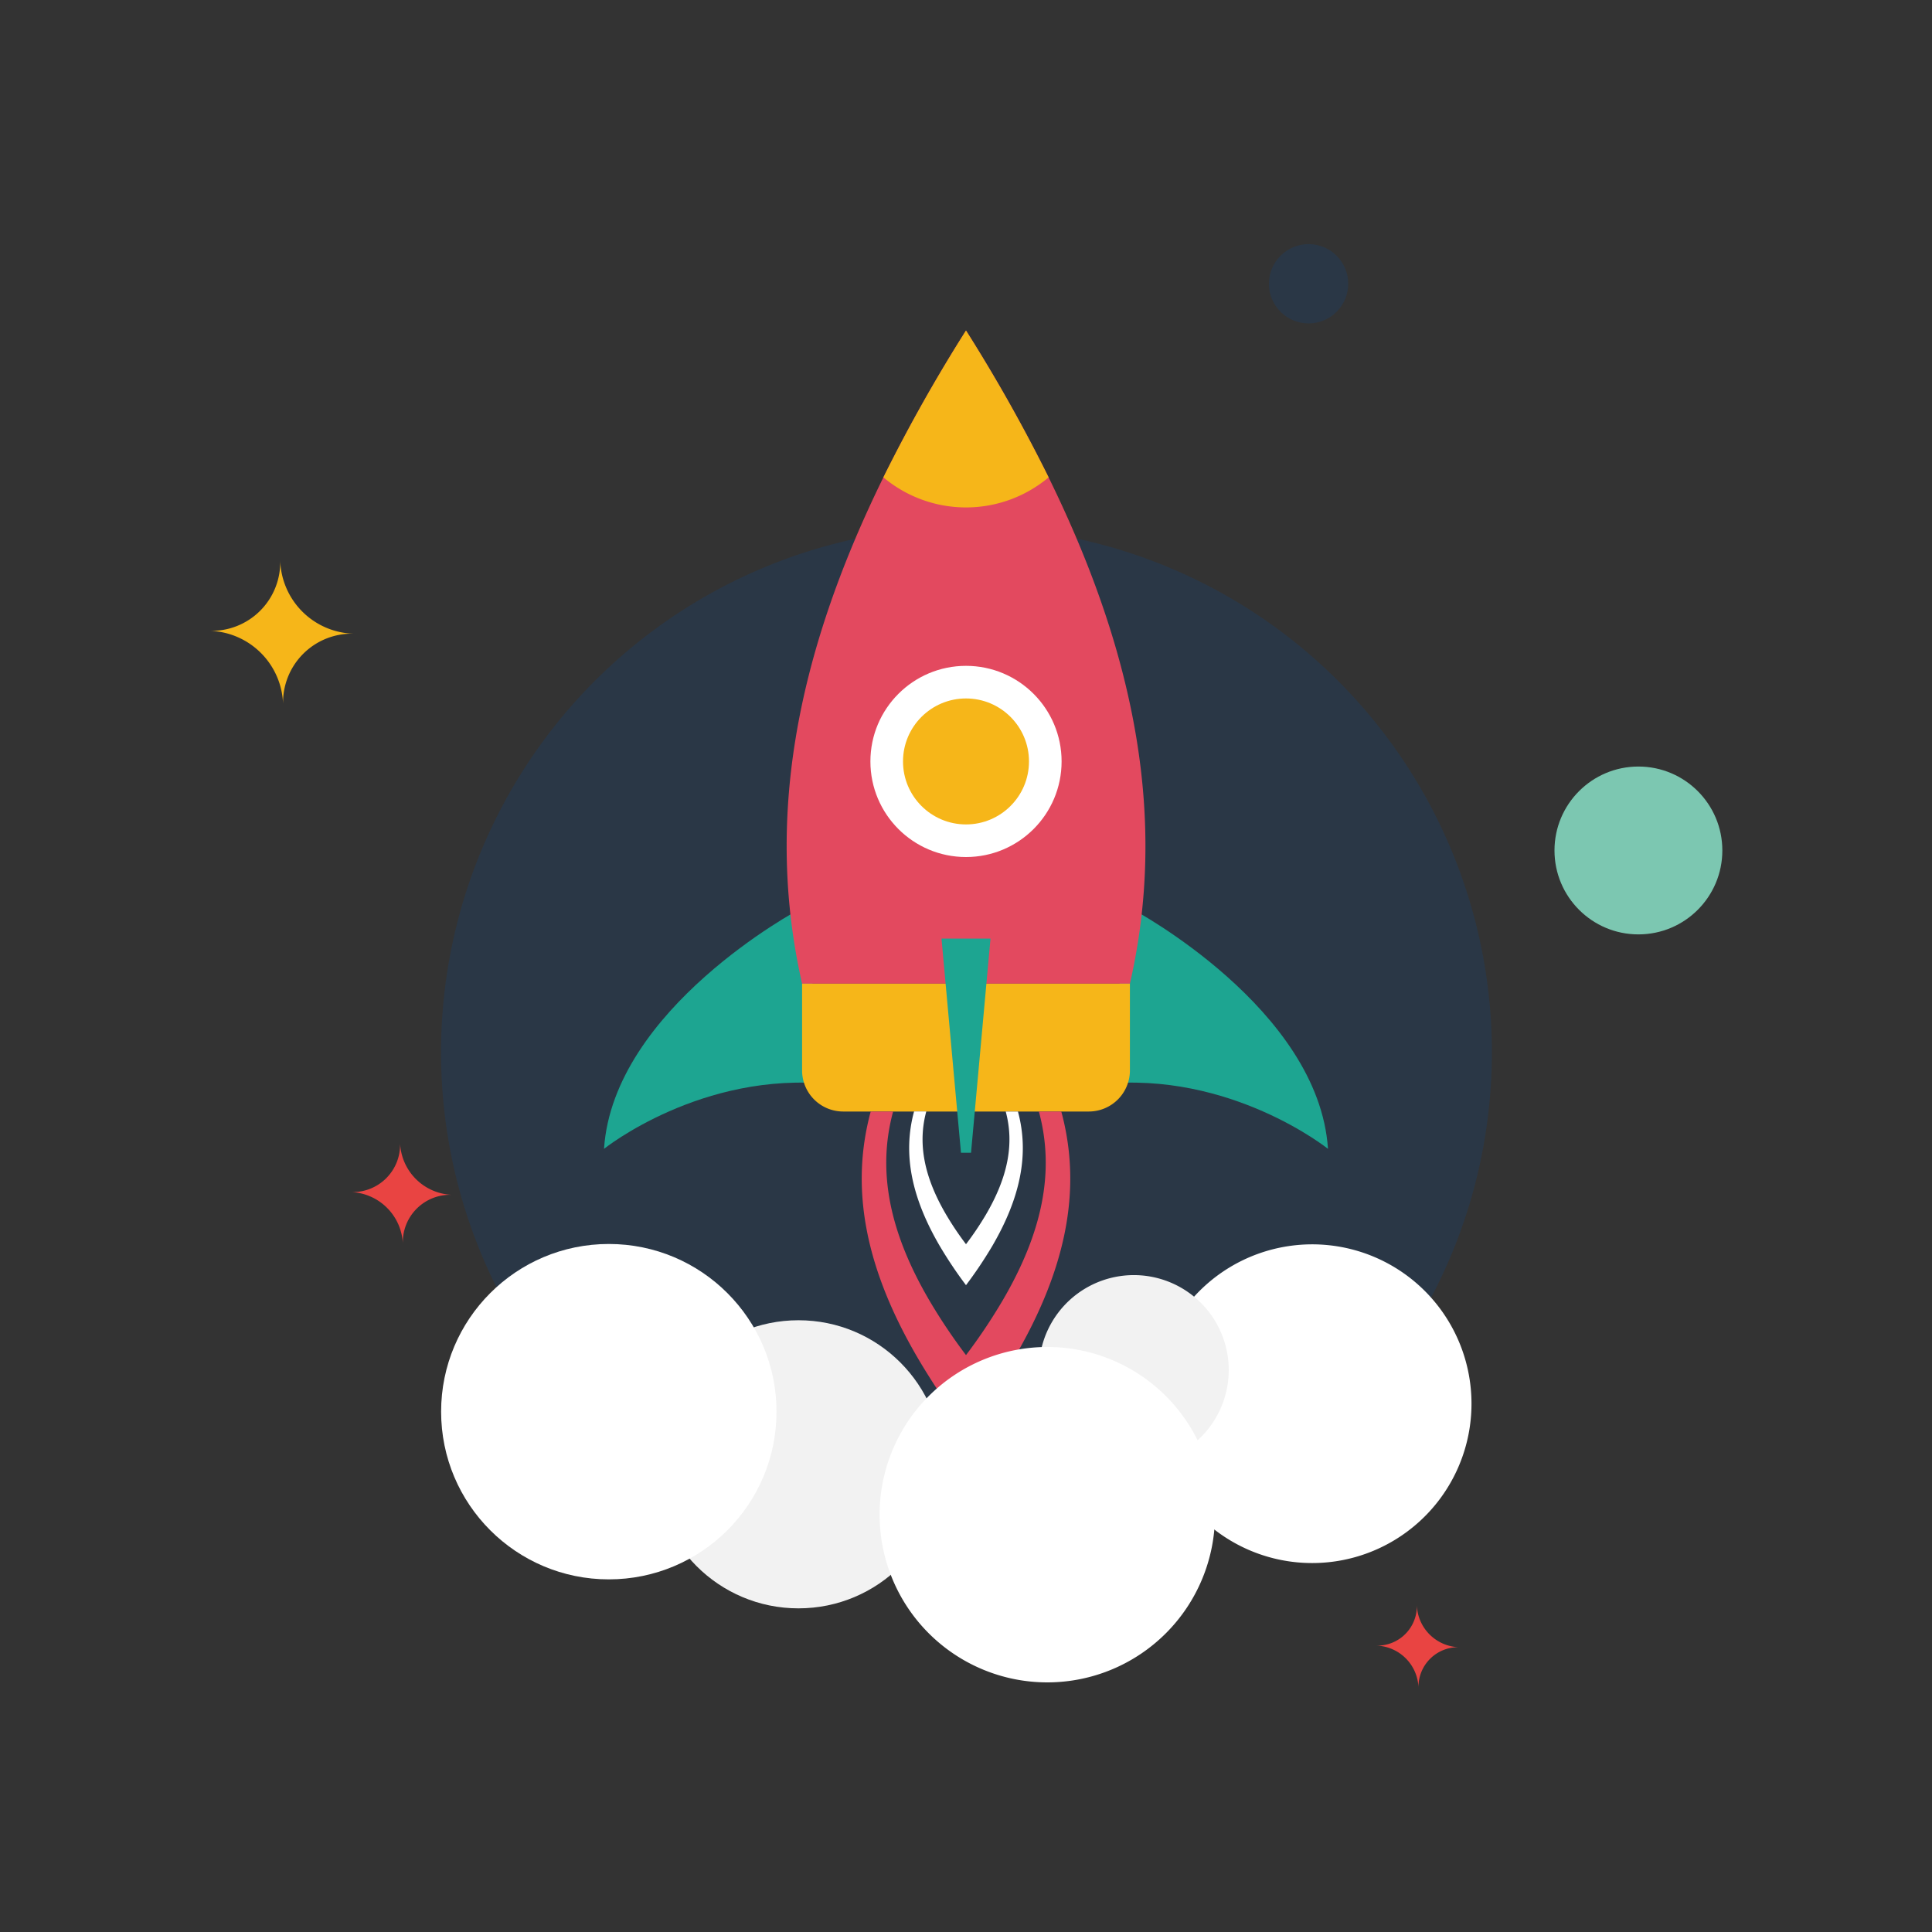
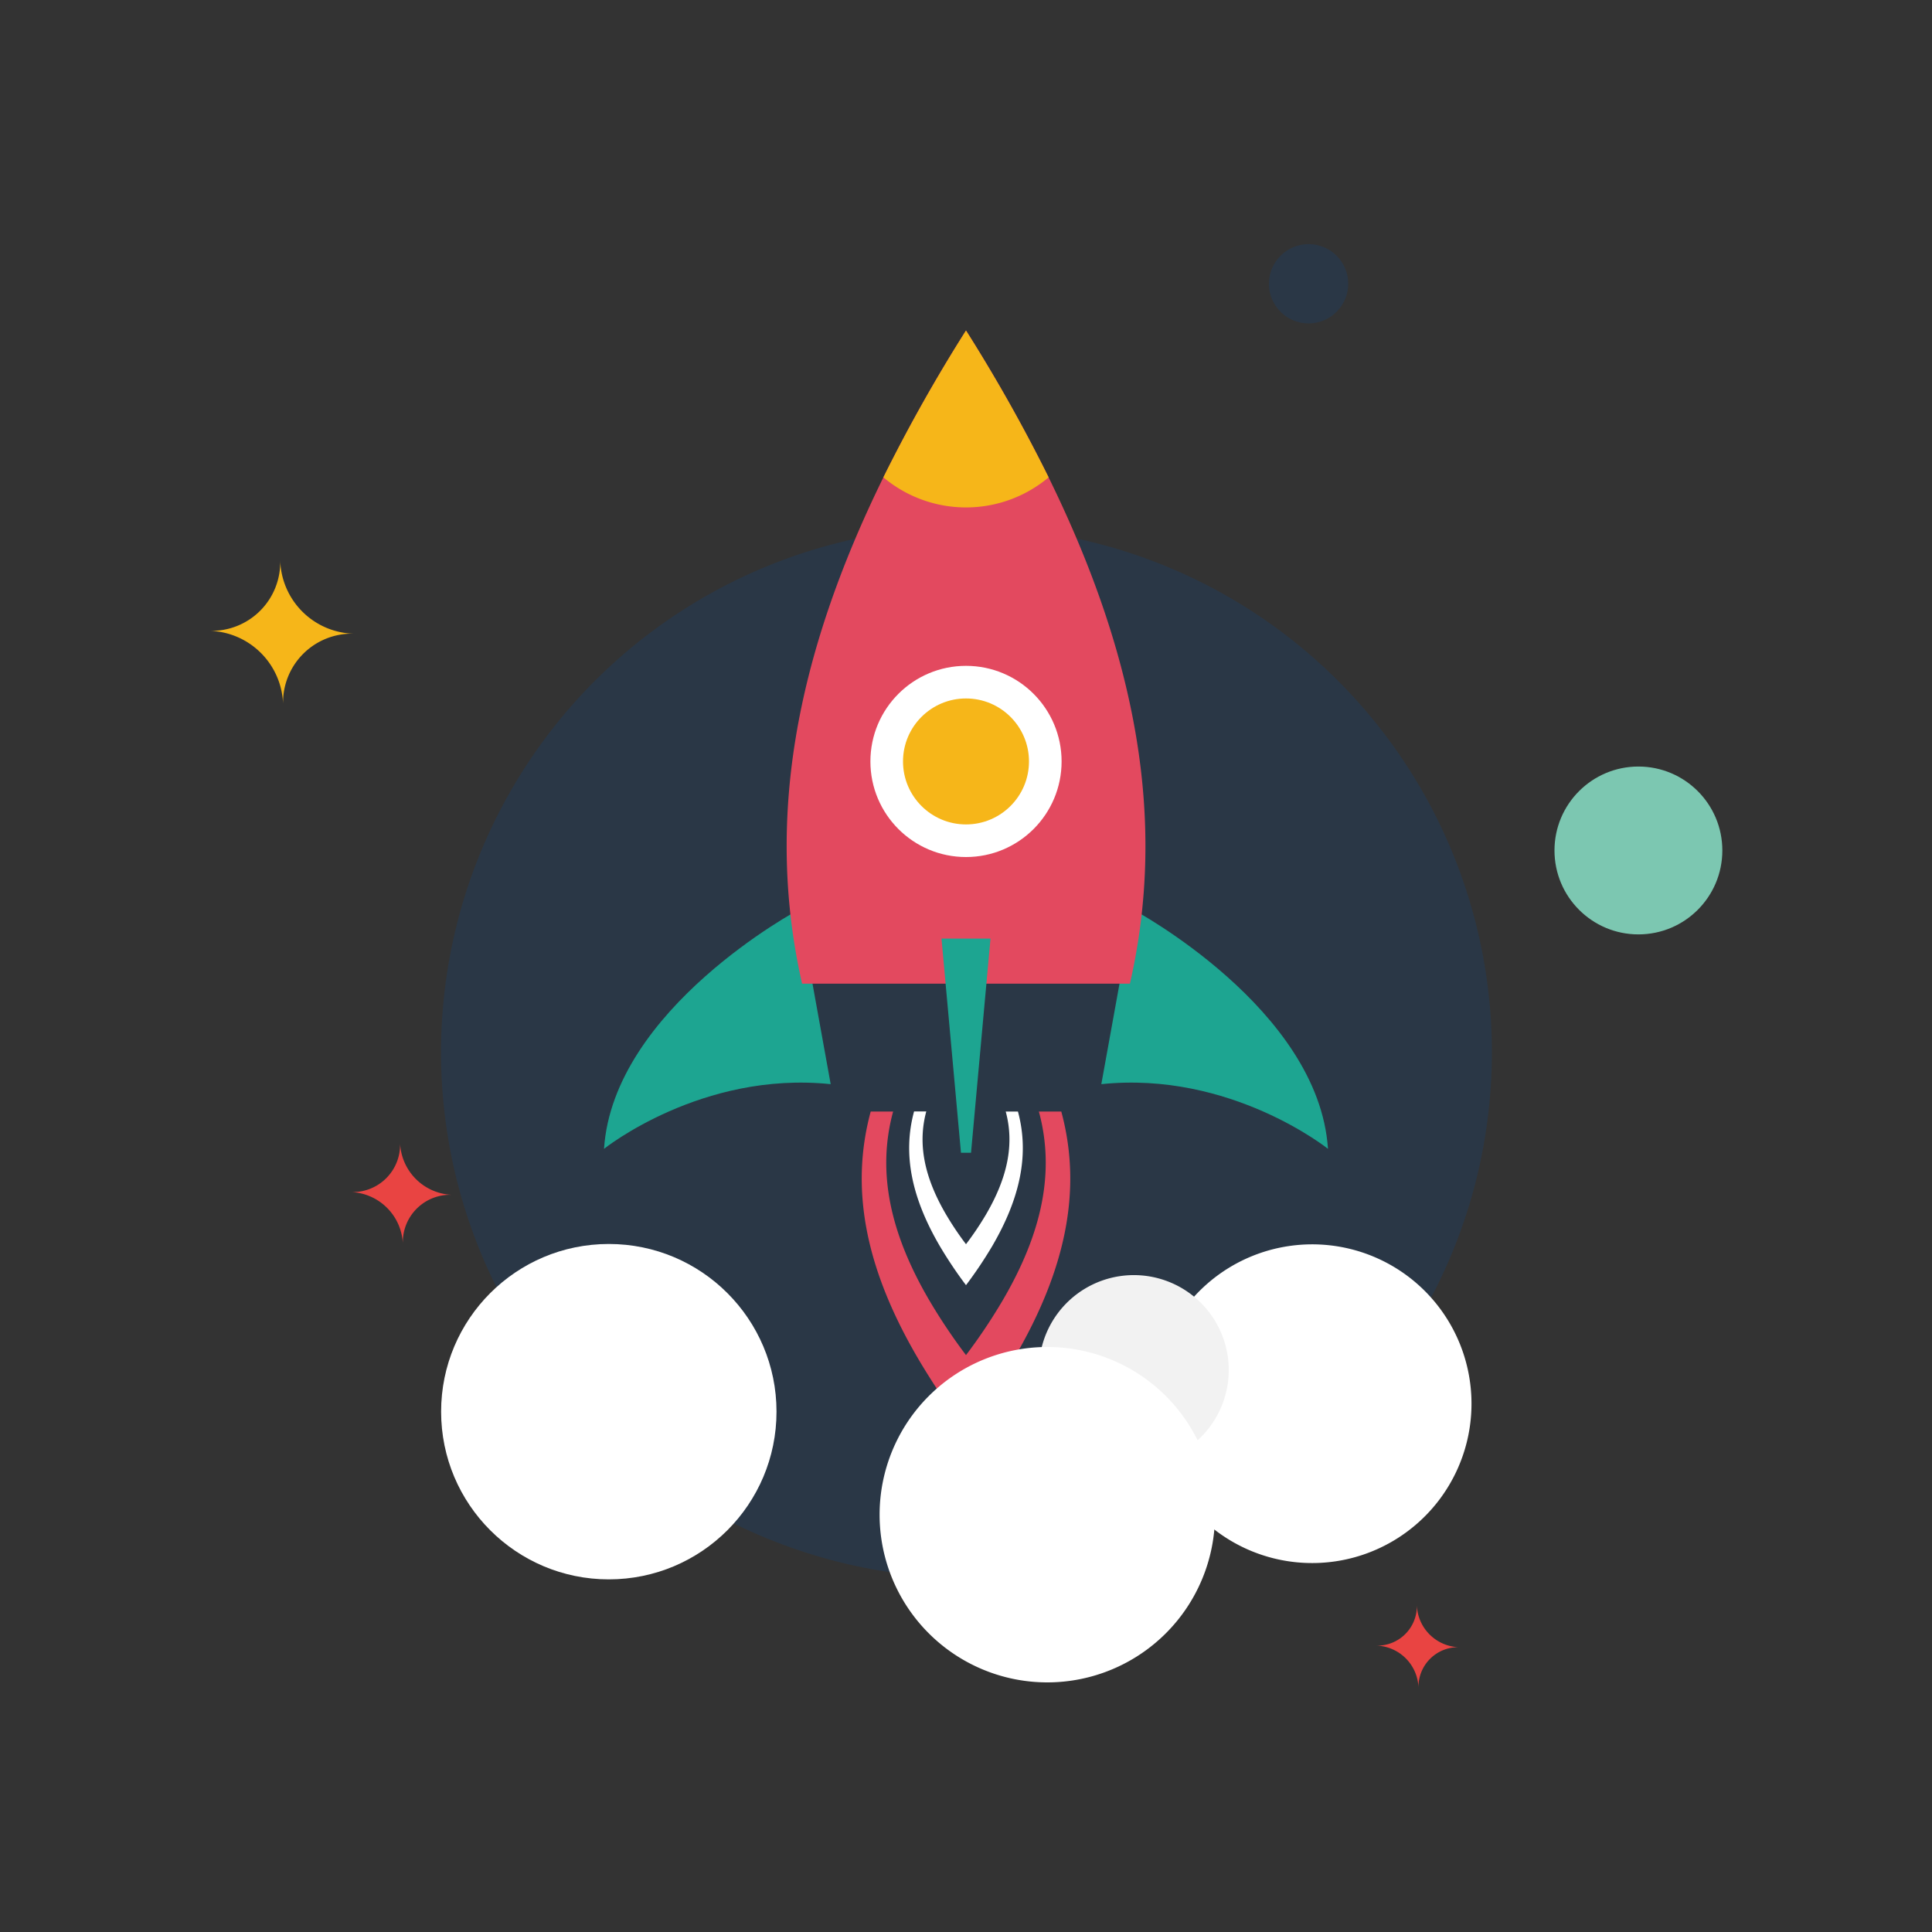
<svg xmlns="http://www.w3.org/2000/svg" viewBox="0 0 250 250">
  <rect x="0" y="0" width="250" height="250" fill="#333333" stroke="none" />
  <defs>
    <style>.cls-1{isolation:isolate;}.cls-2{fill:#e94442;}.cls-3{fill:#7cc7b1;}.cls-4,.cls-8{fill:#f6b619;}.cls-4{mix-blend-mode:multiply;}.cls-5{fill:#2a3746;}.cls-6{fill:#1da591;}.cls-7{fill:#e3495f;}.cls-9{fill:#fff;}.cls-10{fill:#f2f2f2;}.cls-11{fill:none;}</style>
  </defs>
  <g class="cls-1">
    <g id="圖層_1" data-name="圖層 1">
      <path class="cls-2" d="M188.81,213.15a5.64,5.64,0,0,1-5.47-5.46,5.11,5.11,0,0,1-5.25,5.25,5.63,5.63,0,0,1,5.46,5.47A5.13,5.13,0,0,1,188.81,213.15Z" />
      <circle class="cls-3" cx="212.01" cy="110.05" r="10.86" />
      <path class="cls-2" d="M58.49,154.61a7,7,0,0,1-6.72-6.71,6.13,6.13,0,0,1-6.36,6.35A7,7,0,0,1,52.13,161,6.13,6.13,0,0,1,58.49,154.61Z" />
      <path class="cls-4" d="M45.75,82a9.78,9.78,0,0,1-9.49-9.49,8.88,8.88,0,0,1-9.12,9.12,9.8,9.8,0,0,1,9.49,9.5A8.9,8.9,0,0,1,45.75,82Z" />
      <circle class="cls-5" cx="169.33" cy="36.72" r="5.13" />
      <circle class="cls-5" cx="125.06" cy="136.17" r="67.99" />
      <path class="cls-6" d="M146.6,117.69l-4.09,22.6c16.72-1.74,29.33,8.37,29.33,8.37C170.64,130.5,146.6,117.69,146.6,117.69Z" />
      <path class="cls-6" d="M103.4,117.69l4.09,22.6c-16.72-1.74-29.33,8.37-29.33,8.37C79.36,130.5,103.4,117.69,103.4,117.69Z" />
      <path class="cls-7" d="M146.21,127.29H103.79c-4.76-21-.91-42.23,10.52-65.52a209.17,209.17,0,0,1,10.69-19,209.17,209.17,0,0,1,10.69,19C147.12,85.06,151,106.34,146.21,127.29Z" />
-       <path class="cls-8" d="M140.9,143.83H109.1a5.32,5.32,0,0,1-5.31-5.32V127.29h42.42v11.22A5.32,5.32,0,0,1,140.9,143.83Z" />
      <path class="cls-8" d="M135.69,61.77a16.63,16.63,0,0,1-21.38,0,209.17,209.17,0,0,1,10.69-19A209.17,209.17,0,0,1,135.69,61.77Z" />
      <circle class="cls-9" cx="125" cy="98.53" r="12.37" />
      <circle class="cls-8" cx="125" cy="98.53" r="8.15" />
      <polygon class="cls-6" points="125.65 149.17 124.35 149.17 121.83 121.45 128.17 121.45 125.65 149.17" />
      <path class="cls-7" d="M137.33,143.83h-2.9c2.12,7.81.4,15.75-4.68,24.43a73.73,73.73,0,0,1-4.75,7.09,73.73,73.73,0,0,1-4.75-7.09c-5.08-8.68-6.8-16.62-4.68-24.43h-2.9c-2.77,10.22-.53,20.6,6.12,31.95a98.11,98.11,0,0,0,6.21,9.28,96.22,96.22,0,0,0,6.21-9.28C137.86,164.43,140.1,154.05,137.33,143.83Z" />
      <path class="cls-9" d="M131.72,143.83h-1.58c1.15,4.26.22,8.58-2.55,13.32A39.47,39.47,0,0,1,125,161a39.47,39.47,0,0,1-2.59-3.86c-2.77-4.74-3.7-9.06-2.55-13.32h-1.58c-1.51,5.57-.29,11.23,3.33,17.42A55.08,55.08,0,0,0,125,166.3a55.08,55.08,0,0,0,3.39-5.05C132,155.06,133.23,149.4,131.72,143.83Z" />
      <path class="cls-9" d="M190.18,178.56a20.62,20.62,0,1,1-23.47-17.31A20.61,20.61,0,0,1,190.18,178.56Z" />
-       <circle class="cls-10" cx="103.32" cy="189.48" r="18.64" />
      <path class="cls-10" d="M158.86,175.44a12.28,12.28,0,1,1-14-10.3A12.28,12.28,0,0,1,158.86,175.44Z" />
      <path class="cls-9" d="M157.22,196a21.7,21.7,0,1,1-21.7-21.7A21.69,21.69,0,0,1,157.22,196Z" />
      <circle class="cls-9" cx="78.78" cy="182.67" r="21.7" />
      <path class="cls-11" d="M193.05,136.17a68,68,0,1,1-136,0c0-37.55,30.44-97.88,68-97.88S193.05,98.62,193.05,136.17Z" />
    </g>
  </g>
</svg>